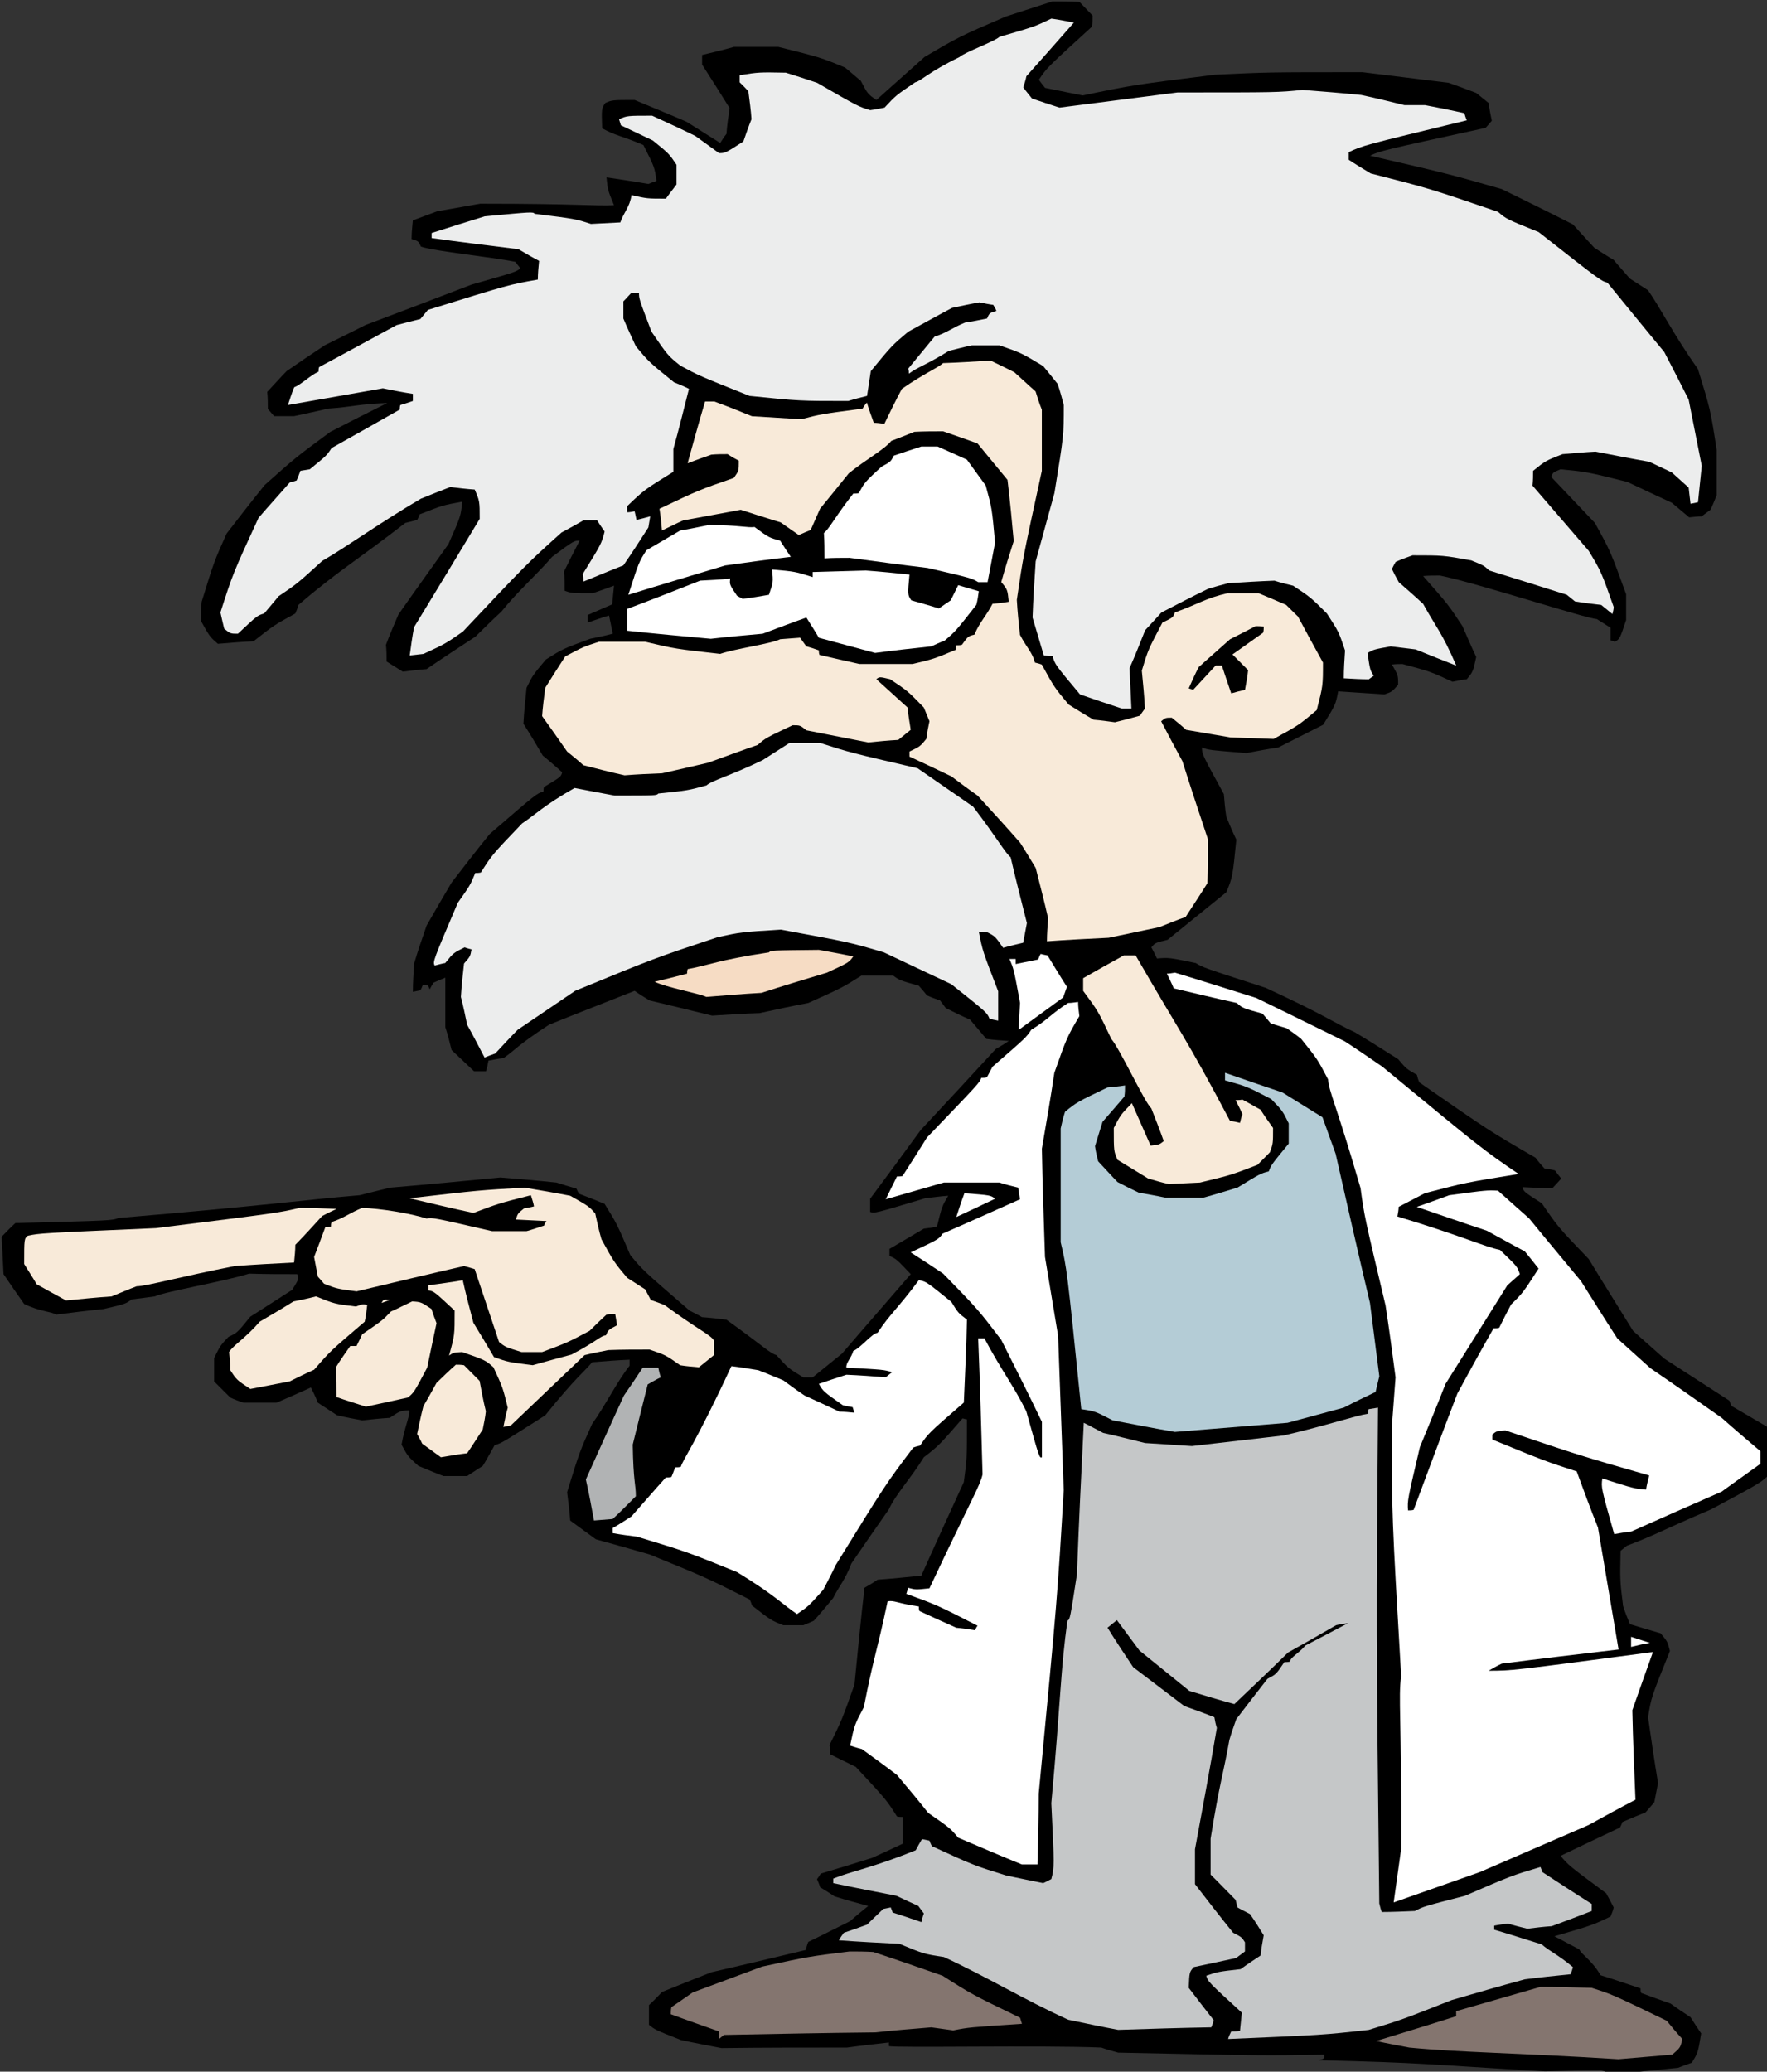
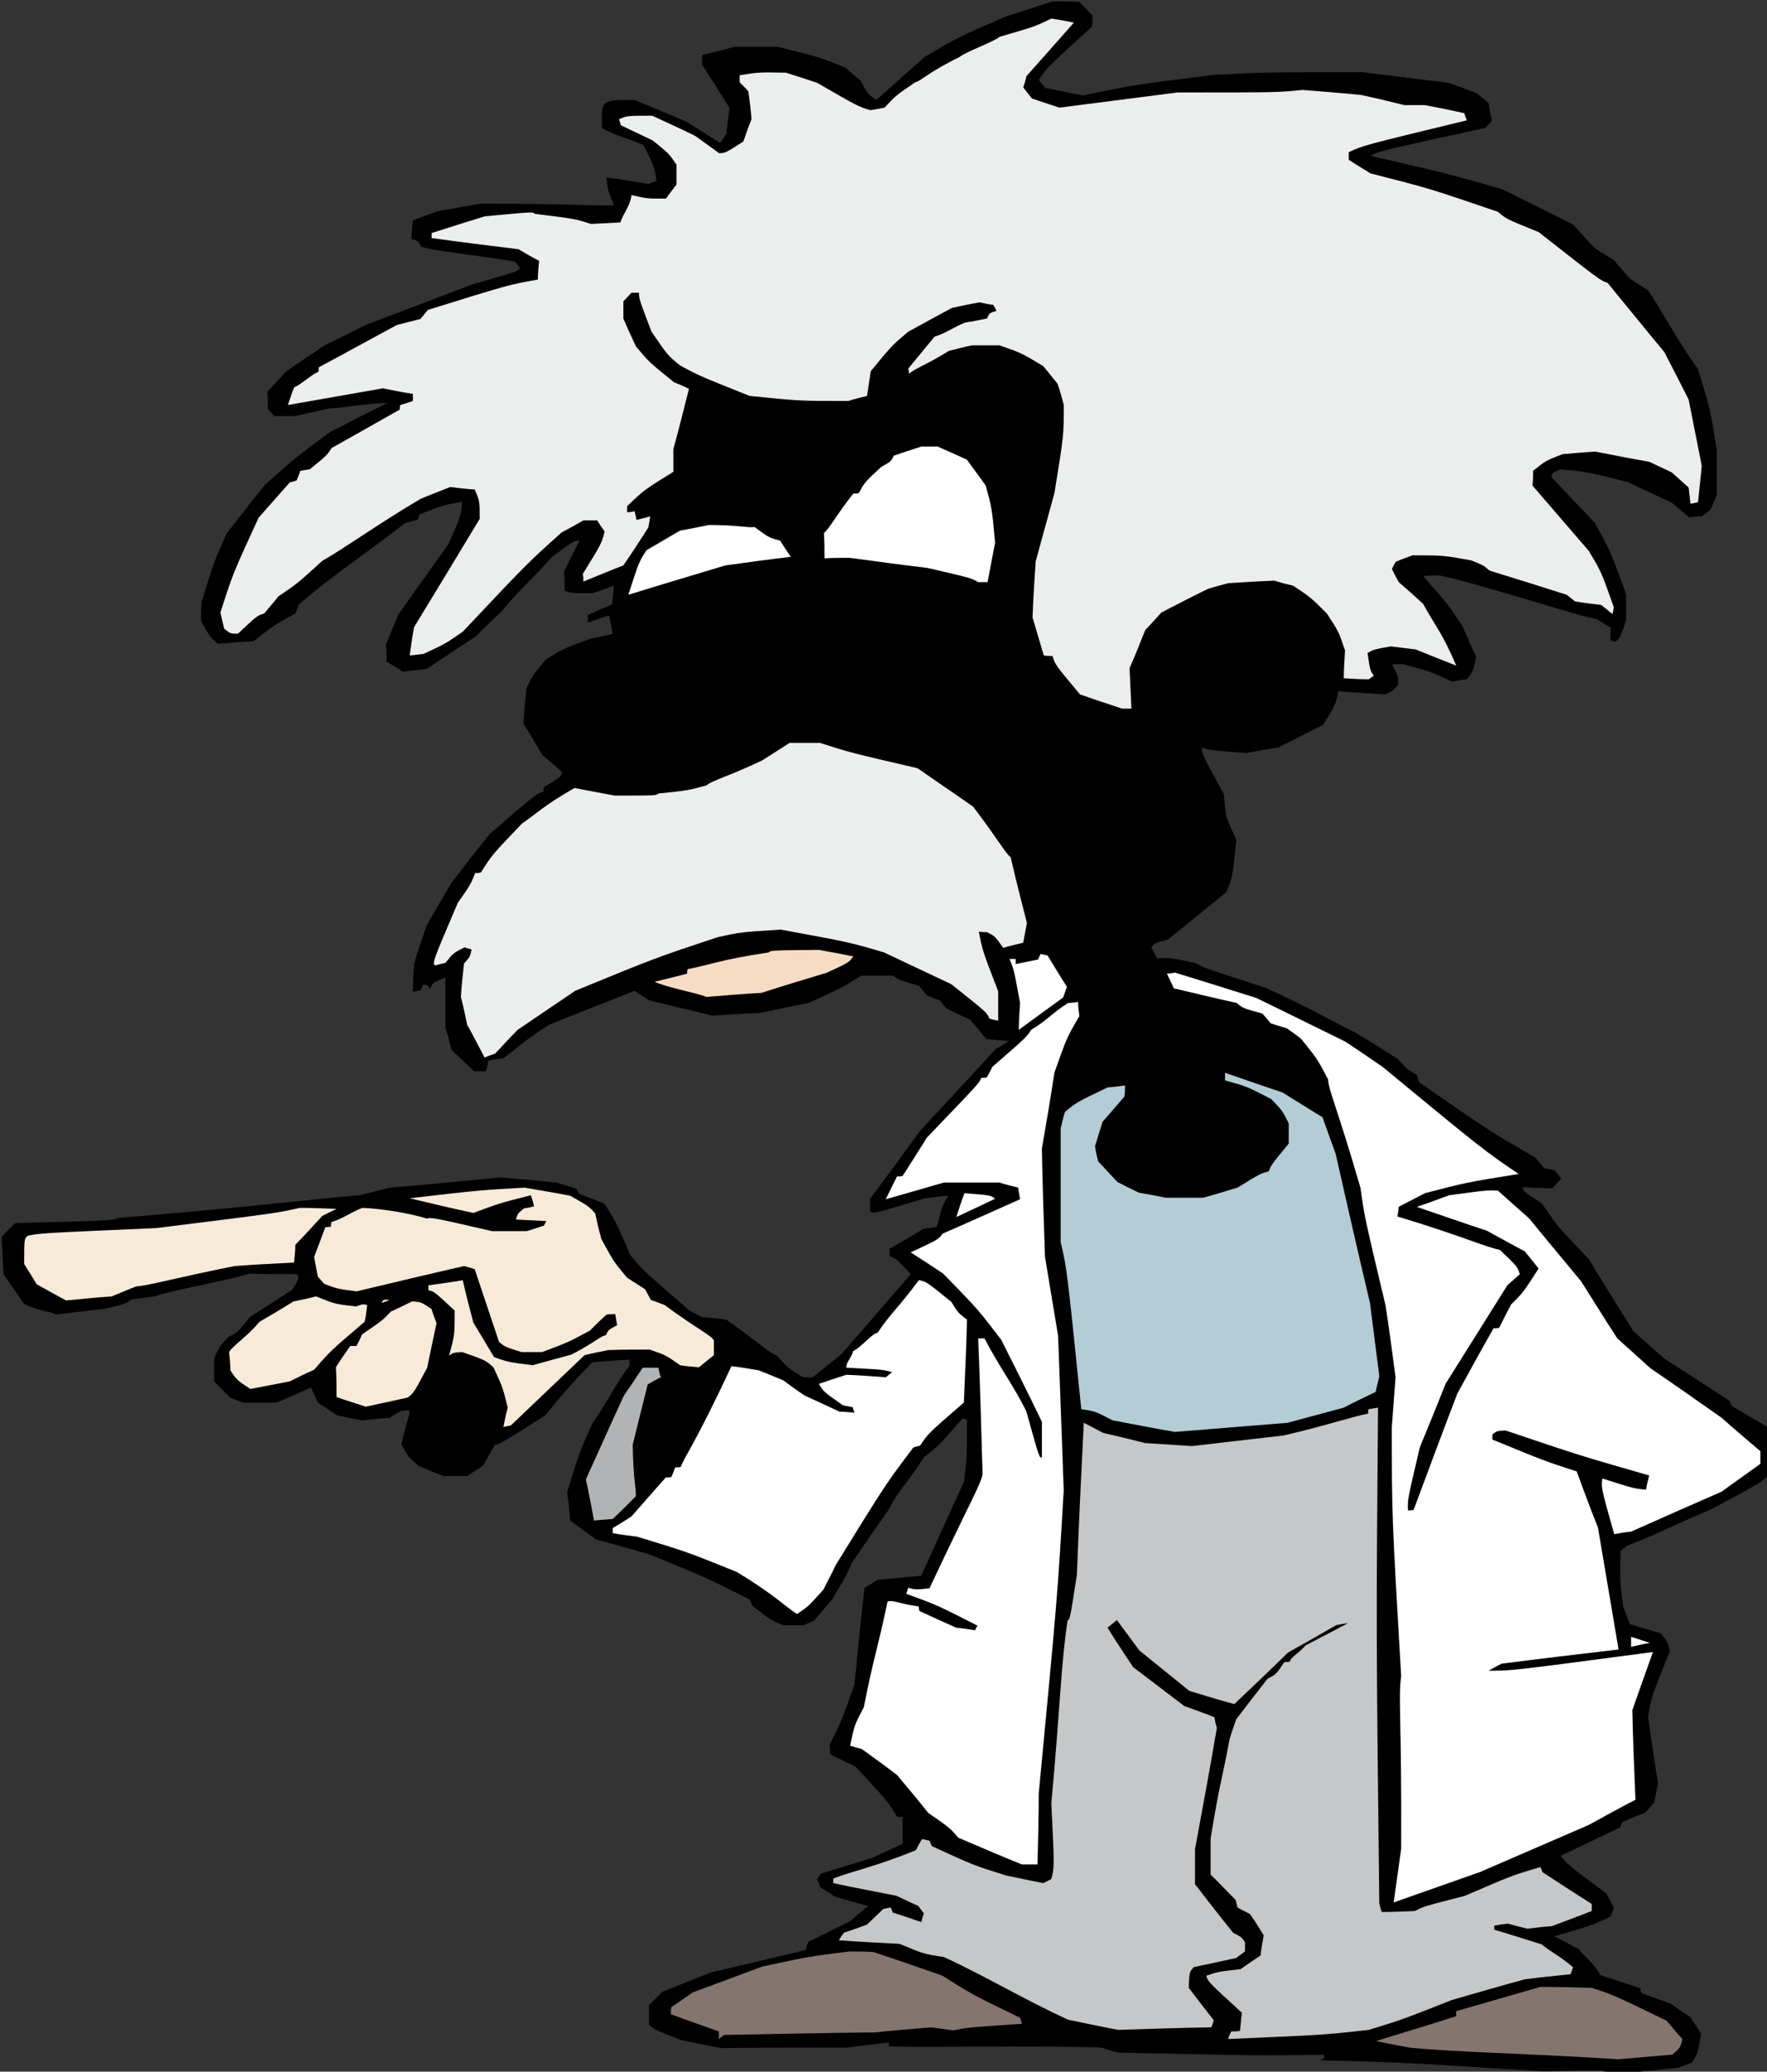
<svg xmlns="http://www.w3.org/2000/svg" xmlns:ns1="http://www.inkscape.org/namespaces/inkscape" xmlns:ns2="http://sodipodi.sourceforge.net/DTD/sodipodi-0.dtd" width="27.97mm" height="32.787mm" viewBox="0 0 27.97 32.787" version="1.1" id="svg10216" ns1:version="1.2.1 (9c6d41e410, 2022-07-14)" ns2:docname="Decima.svg">
  <rect x="0" y="0" width="27.97" height="32.787" fill="#333333" stroke="none" />
  <ns2:namedview id="namedview10218" pagecolor="#ffffff" bordercolor="#000000" borderopacity="0.25" ns1:showpageshadow="2" ns1:pageopacity="0.0" ns1:pagecheckerboard="0" ns1:deskcolor="#d1d1d1" ns1:document-units="mm" showgrid="false" ns1:zoom="1.4324916" ns1:cx="3.1413797" ns1:cy="117.27817" ns1:window-width="1920" ns1:window-height="1009" ns1:window-x="-8" ns1:window-y="-8" ns1:window-maximized="1" ns1:current-layer="layer1" />
  <defs id="defs10213" />
  <g ns1:label="Laag 1" ns1:groupmode="layer" id="layer1" transform="translate(-113.459,-139.864)">
    <g id="Layer1000" transform="matrix(0.353,0,0,0.353,70.916,104.052)">
      <path d="m 192.959,194.453 c -0.196,-0.045 -0.42,-0.113 -0.644,-0.181 -0.841,0 -1.681,0.023 -2.521,0.045 -5.463,-0.318 -5.407,-0.386 -10.142,-0.499 0.252,-0.068 0.252,-0.068 0.252,-0.249 -2.773,0.045 -2.773,0.045 -9.245,-0.091 -0.252,-0.068 -0.504,-0.136 -0.756,-0.227 -2.605,-0.113 -9.329,0.023 -9.525,-0.068 0,-0.045 0,-0.091 0,-0.159 -0.616,0.068 -1.233,0.136 -1.877,0.227 -1.877,0 -3.754,0 -5.631,0.023 -0.588,-0.113 -1.205,-0.227 -1.821,-0.363 -1.149,-0.454 -1.149,-0.454 -1.429,-0.68 0,-0.295 0,-0.59 0,-0.884 0.196,-0.181 0.392,-0.386 0.588,-0.59 0.729,-0.295 1.457,-0.59 2.213,-0.884 1.401,-0.318 2.802,-0.658 4.23,-0.998 0.028,-0.113 0.056,-0.227 0.112,-0.363 0.616,-0.295 1.233,-0.612 1.877,-0.93 0.252,-0.227 0.532,-0.454 0.812,-0.68 -0.504,-0.136 -1.009,-0.272 -1.513,-0.431 -0.196,-0.136 -0.42,-0.272 -0.644,-0.408 -0.028,-0.113 -0.084,-0.227 -0.14,-0.363 0.056,-0.068 0.112,-0.159 0.168,-0.249 0.756,-0.227 1.513,-0.454 2.297,-0.703 0.448,-0.204 0.896,-0.408 1.373,-0.635 0,-0.386 0,-0.794 0,-1.202 -0.084,0 -0.168,0 -0.252,-0.023 -0.476,-0.748 -0.476,-0.748 -1.849,-2.223 -0.364,-0.181 -0.756,-0.363 -1.149,-0.567 0,-0.136 0,-0.272 -0.028,-0.408 0.56,-1.134 0.56,-1.134 1.121,-2.721 0.14,-1.429 0.28,-2.88 0.448,-4.332 0.196,-0.113 0.392,-0.227 0.588,-0.363 0.644,-0.045 1.289,-0.113 1.961,-0.181 0.616,-1.383 1.261,-2.79 1.905,-4.196 0.14,-1.02 0.14,-1.02 0.14,-2.812 -0.056,0 -0.112,-0.023 -0.196,-0.045 -1.065,1.225 -1.065,1.225 -1.737,1.746 -0.588,0.953 -1.261,1.656 -1.569,2.336 -0.56,0.794 -1.121,1.61 -1.681,2.427 -0.28,0.748 -0.56,1.02 -0.812,1.542 -0.28,0.34 -0.56,0.68 -0.869,1.021 -0.14,0.068 -0.308,0.136 -0.476,0.204 -0.28,0 -0.588,0 -0.896,0 -0.56,-0.227 -0.56,-0.227 -1.401,-0.884 -0.028,-0.091 -0.056,-0.181 -0.112,-0.272 -1.933,-0.975 -1.933,-0.975 -4.483,-2.018 -0.784,-0.227 -1.597,-0.454 -2.409,-0.68 -0.364,-0.272 -0.756,-0.544 -1.149,-0.839 -0.028,-0.408 -0.084,-0.839 -0.14,-1.27 0.56,-1.814 0.56,-1.814 1.121,-3.062 0.56,-0.771 1.149,-1.95 1.681,-2.608 0,-0.091 0,-0.181 0,-0.272 -0.56,0.023 -1.121,0.068 -1.681,0.113 -0.28,0.363 -0.7,0.635 -2.101,2.381 -1.961,1.247 -1.961,1.247 -2.269,1.338 -0.168,0.295 -0.336,0.612 -0.532,0.93 -0.224,0.136 -0.448,0.295 -0.7,0.454 -0.336,0 -0.7,0 -1.065,0 -0.364,-0.136 -0.728,-0.295 -1.121,-0.454 -0.476,-0.431 -0.476,-0.431 -0.756,-0.953 0.14,-0.817 0.42,-1.406 0.336,-1.542 -0.392,0.023 -0.392,0.023 -0.869,0.34 -0.392,0.023 -0.812,0.068 -1.233,0.113 -0.364,-0.068 -0.728,-0.136 -1.121,-0.227 -0.28,-0.181 -0.56,-0.363 -0.869,-0.567 -0.084,-0.227 -0.196,-0.454 -0.308,-0.68 -0.504,0.227 -1.009,0.454 -1.541,0.68 -0.476,0 -0.981,0 -1.485,0 -0.196,-0.068 -0.392,-0.136 -0.588,-0.227 -0.224,-0.227 -0.476,-0.476 -0.728,-0.726 0,-0.34 0,-0.68 0,-1.043 0.28,-0.567 0.28,-0.567 0.644,-0.953 0.392,-0.181 0.392,-0.181 0.981,-0.907 0.616,-0.386 1.233,-0.794 1.877,-1.202 0.308,-0.499 0.308,-0.499 0.224,-0.703 -0.7,0 -1.429,0 -2.157,-0.023 -1.065,0.34 -3.726,0.794 -4.23,1.02 -0.336,0.045 -0.672,0.091 -1.037,0.136 -0.28,0.204 -0.28,0.204 -1.261,0.431 -0.7,0.068 -1.401,0.159 -2.129,0.249 -0.196,-0.136 -0.728,-0.136 -1.429,-0.476 -0.308,-0.431 -0.616,-0.884 -0.925,-1.338 -0.028,-0.544 -0.056,-1.111 -0.084,-1.678 0.196,-0.204 0.392,-0.408 0.616,-0.612 4.342,-0.113 4.342,-0.113 4.623,-0.227 6.724,-0.567 8.125,-0.794 10.814,-1.021 0.448,-0.113 0.896,-0.227 1.373,-0.34 1.625,-0.136 3.278,-0.295 4.931,-0.454 0.841,0.068 1.681,0.136 2.522,0.227 0.28,0.091 0.588,0.181 0.896,0.272 0.028,0.068 0.056,0.136 0.112,0.227 0.364,0.136 0.756,0.295 1.149,0.454 0.56,0.907 0.56,0.907 1.149,2.291 0.56,0.68 0.56,0.68 2.662,2.495 0.168,0.091 0.364,0.181 0.56,0.295 0.364,0.023 0.728,0.068 1.093,0.113 1.709,1.225 1.933,1.497 2.241,1.588 0.532,0.59 0.532,0.59 1.205,0.998 0.14,0 0.28,0 0.42,0 0.42,-0.34 0.869,-0.703 1.317,-1.066 1.009,-1.179 2.045,-2.359 3.082,-3.561 -0.644,-0.68 -0.644,-0.68 -0.953,-0.816 0,-0.091 0,-0.204 0,-0.318 0.504,-0.295 1.009,-0.59 1.541,-0.907 0.196,-0.023 0.392,-0.045 0.588,-0.091 0.224,-0.907 0.224,-0.907 0.504,-1.383 -0.336,0.023 -0.672,0.068 -1.036,0.113 -2.269,0.68 -2.269,0.68 -2.465,0.612 0,-0.181 0,-0.386 0,-0.59 0.756,-1.021 1.513,-2.041 2.269,-3.084 1.121,-1.202 2.241,-2.404 3.362,-3.629 0.196,-0.113 0.392,-0.227 0.588,-0.363 -0.336,-0.023 -0.672,-0.045 -1.009,-0.091 -0.224,-0.272 -0.476,-0.567 -0.728,-0.862 -0.364,-0.159 -0.728,-0.34 -1.093,-0.522 -0.084,-0.113 -0.168,-0.227 -0.252,-0.34 -0.196,-0.068 -0.392,-0.136 -0.588,-0.227 -0.112,-0.136 -0.224,-0.272 -0.364,-0.431 -0.869,-0.249 -0.869,-0.249 -1.149,-0.454 -0.476,0 -0.953,0 -1.429,0 -0.869,0.544 -0.869,0.544 -2.381,1.225 -0.728,0.136 -1.457,0.295 -2.185,0.454 -0.7,0.023 -1.401,0.068 -2.129,0.113 -0.924,-0.227 -1.849,-0.454 -2.802,-0.68 -0.224,-0.136 -0.448,-0.272 -0.672,-0.431 -1.261,0.499 -2.549,0.998 -3.838,1.52 -1.401,0.907 -1.569,1.179 -2.045,1.497 -0.224,0.023 -0.448,0.068 -0.672,0.113 -0.028,0.159 -0.056,0.318 -0.112,0.476 -0.168,0 -0.336,0 -0.532,0 -0.336,-0.318 -0.672,-0.635 -1.008,-0.953 -0.084,-0.34 -0.168,-0.68 -0.28,-1.021 0,-0.726 0,-1.474 0,-2.223 -0.168,0.068 -0.336,0.136 -0.532,0.227 -0.056,0.091 -0.112,0.181 -0.168,0.295 -0.084,-0.204 -0.084,-0.204 -0.308,-0.204 -0.028,0.068 -0.056,0.159 -0.112,0.249 -0.112,0.023 -0.224,0.045 -0.336,0.068 0,-0.408 0.028,-0.839 0.056,-1.27 0.168,-0.567 0.364,-1.134 0.56,-1.701 0.364,-0.635 0.729,-1.27 1.121,-1.928 0.56,-0.726 1.121,-1.452 1.709,-2.177 2.101,-1.814 2.101,-1.814 2.409,-1.905 0,-0.068 0,-0.136 0.028,-0.204 0.756,-0.454 0.756,-0.454 0.812,-0.658 -0.28,-0.249 -0.56,-0.499 -0.869,-0.748 -0.28,-0.476 -0.56,-0.953 -0.869,-1.429 0.028,-0.522 0.084,-1.066 0.14,-1.61 0.28,-0.567 0.28,-0.567 0.869,-1.27 0.756,-0.476 0.756,-0.476 1.989,-0.93 0.336,-0.068 0.672,-0.136 1.009,-0.227 -0.056,-0.272 -0.112,-0.544 -0.168,-0.817 -0.308,0.091 -0.616,0.204 -0.953,0.318 0,-0.113 0,-0.227 0,-0.34 0.364,-0.159 0.729,-0.318 1.093,-0.476 0.028,-0.272 0.056,-0.544 0.084,-0.839 -0.308,0.113 -0.616,0.227 -0.953,0.34 -0.953,0 -0.953,0 -1.261,-0.113 0,-0.272 0,-0.567 -0.028,-0.862 0.224,-0.454 0.448,-0.907 0.7,-1.383 -0.252,0 -0.252,0 -1.233,0.726 -0.728,0.839 -1.541,1.542 -2.269,2.449 -0.392,0.363 -0.784,0.748 -1.177,1.134 -0.728,0.476 -1.457,0.953 -2.185,1.452 -0.336,0.023 -0.7,0.068 -1.065,0.113 -0.224,-0.136 -0.476,-0.295 -0.728,-0.454 0,-0.249 0,-0.499 -0.028,-0.748 0.168,-0.454 0.364,-0.907 0.56,-1.361 0.728,-1.043 1.485,-2.087 2.241,-3.152 0.56,-1.27 0.56,-1.27 0.616,-1.905 -0.868,0.159 -0.868,0.159 -1.905,0.567 -0.028,0.068 -0.056,0.159 -0.112,0.249 -0.168,0.045 -0.336,0.091 -0.532,0.136 -2.101,1.633 -3.026,2.155 -4.791,3.674 -0.028,0.113 -0.084,0.249 -0.14,0.386 -0.953,0.522 -0.953,0.522 -1.877,1.247 -0.532,0.023 -1.065,0.068 -1.597,0.113 -0.364,-0.318 -0.364,-0.318 -0.756,-1.021 0,-0.272 0,-0.567 0.028,-0.862 0.56,-1.814 0.56,-1.814 1.121,-3.062 0.56,-0.726 1.121,-1.452 1.709,-2.177 1.401,-1.247 1.401,-1.247 2.942,-2.381 0.841,-0.431 1.681,-0.862 2.549,-1.293 -1.289,0.045 -1.597,0.181 -2.634,0.249 -0.504,0.113 -1.008,0.227 -1.541,0.34 -0.28,0 -0.588,0 -0.897,0 -0.084,-0.091 -0.168,-0.204 -0.28,-0.318 0,-0.249 0,-0.499 -0.028,-0.771 0.28,-0.295 0.56,-0.612 0.869,-0.93 0.56,-0.386 1.121,-0.771 1.709,-1.157 0.588,-0.295 1.205,-0.59 1.821,-0.907 1.569,-0.59 3.166,-1.202 4.763,-1.814 1.989,-0.567 1.989,-0.567 2.185,-0.726 -0.056,-0.091 -0.14,-0.181 -0.224,-0.295 -1.121,-0.227 -3.502,-0.454 -4.23,-0.68 -0.112,-0.249 -0.112,-0.249 -0.42,-0.34 0,-0.272 0.028,-0.544 0.056,-0.839 0.364,-0.136 0.728,-0.272 1.093,-0.408 0.644,-0.113 1.289,-0.227 1.933,-0.34 4.37,0 5.211,0.113 5.995,0.068 -0.28,-0.68 -0.28,-0.68 -0.336,-1.247 0.616,0.091 1.233,0.181 1.877,0.295 0.112,-0.045 0.224,-0.091 0.364,-0.136 -0.084,-0.612 -0.084,-0.612 -0.588,-1.61 -1.009,-0.431 -1.233,-0.408 -1.849,-0.749 -0.028,-0.884 -0.028,-0.884 0.14,-1.134 0.308,-0.136 0.308,-0.136 1.317,-0.136 0.756,0.318 1.541,0.635 2.325,0.975 0.504,0.318 1.008,0.635 1.513,0.953 0.084,-0.136 0.168,-0.272 0.28,-0.408 0.028,-0.386 0.084,-0.771 0.14,-1.157 -0.392,-0.635 -0.812,-1.293 -1.233,-1.95 0,-0.136 0,-0.272 0,-0.431 0.476,-0.113 0.953,-0.227 1.429,-0.363 0.644,0 1.317,0 1.989,0 1.905,0.476 1.905,0.476 2.998,0.93 0.224,0.181 0.448,0.386 0.7,0.59 0.308,0.59 0.308,0.59 0.7,0.862 0.7,-0.635 1.429,-1.27 2.157,-1.928 1.541,-0.907 1.541,-0.907 3.642,-1.814 0.7,-0.227 1.401,-0.454 2.101,-0.68 0.392,0 0.784,0 1.205,0.023 0.196,0.204 0.392,0.408 0.588,0.612 0,0.159 0,0.318 -0.028,0.499 -2.017,1.837 -2.017,1.837 -2.381,2.381 0.084,0.113 0.168,0.227 0.28,0.363 0.56,0.113 1.121,0.227 1.681,0.34 2.297,-0.476 2.297,-0.476 5.939,-0.93 2.381,-0.113 2.381,-0.113 6.612,-0.113 1.289,0.159 2.578,0.318 3.866,0.476 0.392,0.136 0.812,0.295 1.233,0.454 0.168,0.136 0.364,0.295 0.56,0.454 0.028,0.249 0.084,0.522 0.14,0.794 -0.084,0.091 -0.168,0.204 -0.28,0.318 -4.679,1.021 -4.679,1.021 -5.183,1.247 3.53,0.817 3.53,0.817 5.911,1.497 1.065,0.522 2.129,1.043 3.194,1.587 0.308,0.34 0.616,0.68 0.953,1.043 0.28,0.181 0.56,0.363 0.869,0.544 0.224,0.272 0.476,0.544 0.728,0.839 0.252,0.159 0.532,0.34 0.812,0.522 0.56,0.794 1.121,1.95 2.241,3.538 0.56,1.814 0.56,1.814 0.84,3.629 0,0.658 0,1.338 0,2.018 -0.084,0.204 -0.168,0.431 -0.28,0.658 -0.112,0.091 -0.252,0.181 -0.392,0.295 -0.168,0 -0.364,0.023 -0.56,0.045 -0.252,-0.204 -0.504,-0.431 -0.784,-0.658 -0.644,-0.295 -1.317,-0.612 -1.989,-0.93 -1.821,-0.454 -1.821,-0.454 -2.998,-0.567 -0.336,0.136 -0.336,0.136 -0.42,0.34 0.644,0.68 1.289,1.361 1.961,2.064 0.7,1.27 0.7,1.27 1.401,3.198 0,0.386 0,0.771 0,1.157 -0.28,0.839 -0.28,0.839 -0.504,0.975 -0.056,-0.023 -0.112,-0.045 -0.196,-0.068 0,-0.181 0,-0.363 0,-0.567 -0.196,-0.113 -0.392,-0.249 -0.616,-0.386 -0.42,0 -5.351,-1.61 -7.032,-1.95 -0.252,0 -0.504,0 -0.756,0.023 1.121,1.27 1.121,1.27 1.765,2.245 0.196,0.454 0.392,0.907 0.616,1.383 -0.14,0.658 -0.14,0.658 -0.42,0.998 -0.196,0.023 -0.42,0.068 -0.644,0.113 -0.981,-0.454 -0.981,-0.454 -2.241,-0.794 -0.14,0 -0.308,0 -0.476,0.023 0.28,0.476 0.28,0.476 0.28,0.907 -0.28,0.318 -0.28,0.318 -0.616,0.431 -0.672,-0.045 -1.373,-0.091 -2.073,-0.136 -0.112,0.59 -0.112,0.59 -0.672,1.497 -0.672,0.34 -1.345,0.68 -2.017,1.021 -0.476,0.068 -0.953,0.159 -1.429,0.249 -1.681,-0.136 -1.681,-0.136 -1.989,-0.249 0,0.295 0,0.295 0.981,2.087 0.028,0.34 0.056,0.68 0.112,1.021 0.14,0.34 0.28,0.68 0.448,1.021 -0.168,1.678 -0.168,1.678 -0.448,2.359 -0.869,0.703 -1.737,1.406 -2.634,2.132 -0.56,0.136 -0.56,0.136 -0.728,0.34 0.084,0.159 0.168,0.318 0.252,0.499 0.532,-0.045 0.532,-0.045 1.737,0.204 0.336,0.204 0.336,0.204 3.138,1.111 2.746,1.27 2.97,1.52 4.006,1.996 0.644,0.386 1.289,0.794 1.933,1.202 0.364,0.431 0.364,0.431 0.841,0.703 0.028,0.113 0.056,0.227 0.112,0.34 3.138,2.177 3.138,2.177 5.211,3.379 0.112,0.159 0.252,0.318 0.392,0.476 0.14,0.023 0.308,0.045 0.476,0.091 0.084,0.113 0.168,0.227 0.28,0.363 -0.112,0.136 -0.252,0.272 -0.392,0.431 -0.448,0 -0.897,-0.023 -1.345,-0.045 0.056,0.204 0.056,0.204 0.869,0.726 0.728,1.066 0.728,1.066 2.101,2.495 0.644,1.066 1.317,2.132 1.989,3.22 0.448,0.408 0.924,0.816 1.401,1.247 0.953,0.612 1.933,1.247 2.914,1.882 0.028,0.068 0.056,0.159 0.112,0.249 0.56,0.318 1.121,0.658 1.709,0.998 0,0.68 0,1.361 0,2.041 -0.392,0.386 -0.392,0.386 -2.634,1.587 -2.241,0.953 -2.409,1.111 -3.782,1.633 -0.084,0.068 -0.168,0.136 -0.28,0.227 -0.028,1.338 -0.028,1.338 0.112,2.472 0.084,0.272 0.196,0.544 0.308,0.817 0.448,0.136 0.896,0.272 1.373,0.408 0.308,0.363 0.308,0.363 0.42,0.794 -0.841,2.087 -0.841,2.087 -0.981,2.971 0.14,0.975 0.28,1.95 0.448,2.948 -0.056,0.272 -0.112,0.567 -0.168,0.862 -0.112,0.136 -0.252,0.295 -0.392,0.454 -0.336,0.136 -0.672,0.272 -1.037,0.431 -0.028,0.068 -0.056,0.159 -0.112,0.249 -0.869,0.408 -1.765,0.839 -2.662,1.27 0.364,0.431 0.364,0.431 2.045,1.678 0.112,0.204 0.224,0.408 0.336,0.635 -0.028,0.136 -0.084,0.272 -0.14,0.408 -0.812,0.386 -0.812,0.386 -2.521,0.884 0.364,0.181 0.728,0.386 1.121,0.59 0.112,0.249 0.56,0.476 0.953,1.157 0.588,0.181 1.177,0.386 1.793,0.59 0,0.068 0,0.136 0.028,0.204 0.42,0.159 0.869,0.318 1.317,0.476 0.28,0.204 0.588,0.408 0.896,0.612 0.14,0.227 0.308,0.476 0.476,0.726 -0.14,0.862 -0.14,0.862 -0.42,1.315 -0.196,0.068 -0.392,0.136 -0.616,0.227 -0.925,0.091 -1.849,0.181 -2.802,0.295 z" style="fill:#000000;fill-rule:evenodd" id="path10052" />
      <path d="m 193.099,193.773 c -4.763,-0.295 -7.004,-0.295 -9.385,-0.522 -0.476,-0.091 -0.981,-0.181 -1.485,-0.295 1.177,-0.363 2.381,-0.726 3.586,-1.111 0,-0.068 0,-0.136 0,-0.227 1.261,-0.363 2.521,-0.726 3.782,-1.089 0.756,0 1.513,0.023 2.297,0.045 0.924,0.295 0.924,0.295 3.362,1.474 0.224,0.272 0.448,0.544 0.7,0.817 -0.084,0.386 -0.084,0.386 -0.448,0.703 -0.784,0.068 -1.597,0.136 -2.409,0.204 z" style="fill:#84756f;fill-rule:evenodd" id="path10054" />
      <path d="m 152.756,192.866 c 0,-0.113 0,-0.227 0,-0.34 -0.7,-0.249 -1.429,-0.499 -2.157,-0.771 0,-0.091 0,-0.204 0.028,-0.318 0.308,-0.204 0.616,-0.431 0.953,-0.658 1.037,-0.386 2.073,-0.771 3.11,-1.157 2.101,-0.454 2.101,-0.454 3.922,-0.68 0.336,0 0.7,0 1.065,0.023 1.037,0.34 2.073,0.703 3.11,1.066 1.317,0.839 1.317,0.839 3.474,1.882 0.028,0.091 0.056,0.181 0.084,0.272 -2.381,0.159 -2.381,0.159 -3.082,0.295 -0.308,-0.045 -0.644,-0.091 -0.981,-0.136 -0.841,0.068 -1.681,0.136 -2.521,0.227 -2.241,0.023 -4.511,0.068 -6.78,0.113 -0.056,0.045 -0.14,0.113 -0.224,0.181 z" style="fill:#84756f;fill-rule:evenodd" id="path10056" />
      <path d="m 175.589,192.866 c 0.028,-0.113 0.084,-0.227 0.14,-0.34 0.112,0 0.252,0 0.392,-0.023 0.028,-0.272 0.056,-0.544 0.084,-0.817 -1.513,-1.383 -1.513,-1.383 -1.597,-1.656 0.532,-0.181 0.532,-0.181 1.541,-0.295 0.28,-0.204 0.588,-0.408 0.896,-0.612 0.028,-0.295 0.084,-0.59 0.14,-0.907 -0.196,-0.318 -0.392,-0.635 -0.616,-0.953 -0.168,-0.091 -0.364,-0.181 -0.56,-0.295 -0.028,-0.113 -0.056,-0.227 -0.084,-0.34 -0.364,-0.363 -0.728,-0.749 -1.121,-1.134 0,-0.522 0,-1.066 0,-1.61 0.42,-2.608 0.56,-2.835 0.841,-4.423 0.084,-0.295 0.196,-0.612 0.308,-0.93 0.448,-0.59 0.924,-1.202 1.401,-1.814 0.392,-0.204 0.392,-0.204 0.756,-0.748 0.084,0 0.168,0 0.252,-0.023 0.028,-0.204 0.364,-0.34 0.7,-0.726 0.616,-0.318 1.261,-0.658 1.905,-0.998 -0.168,0.023 -0.336,0.045 -0.532,0.091 -0.7,0.408 -1.429,0.816 -2.157,1.225 -0.784,0.771 -1.597,1.542 -2.409,2.313 -0.672,-0.181 -1.345,-0.386 -2.017,-0.59 -0.728,-0.59 -1.485,-1.202 -2.241,-1.814 -0.336,-0.454 -0.672,-0.907 -1.009,-1.361 -0.14,0.113 -0.28,0.227 -0.42,0.34 0.364,0.59 0.756,1.179 1.149,1.769 0.756,0.567 1.513,1.157 2.297,1.746 0.448,0.159 0.896,0.318 1.345,0.499 0.028,0.159 0.056,0.318 0.112,0.476 -0.308,1.814 -0.644,3.629 -0.981,5.443 0,0.522 0,1.043 0,1.565 0.56,0.726 1.121,1.452 1.709,2.177 0.392,0.204 0.392,0.204 0.532,0.431 0,0.136 0,0.272 0,0.408 -0.112,0.091 -0.252,0.181 -0.392,0.295 -0.616,0.136 -1.261,0.272 -1.905,0.408 -0.196,0.227 -0.196,0.227 -0.224,0.93 0.364,0.476 0.728,0.953 1.121,1.452 -0.028,0.091 -0.056,0.204 -0.112,0.318 -1.373,0.023 -2.774,0.068 -4.174,0.113 -0.728,-0.136 -1.485,-0.295 -2.241,-0.454 -1.989,-0.907 -3.614,-1.905 -5.575,-2.812 -0.896,-0.136 -0.896,-0.136 -1.989,-0.59 -0.896,-0.045 -1.793,-0.091 -2.717,-0.159 0.056,-0.113 0.14,-0.227 0.224,-0.34 0.336,-0.113 0.672,-0.227 1.037,-0.363 0.224,-0.227 0.476,-0.454 0.728,-0.703 0.112,-0.023 0.224,-0.045 0.336,-0.068 0.028,0.068 0.056,0.136 0.084,0.227 0.42,0.136 0.841,0.272 1.289,0.431 0.028,-0.113 0.056,-0.249 0.112,-0.386 -0.084,-0.113 -0.168,-0.227 -0.252,-0.34 -0.308,-0.136 -0.644,-0.295 -0.981,-0.454 -0.924,-0.181 -1.877,-0.363 -2.83,-0.567 0,-0.068 0,-0.136 0,-0.204 0.841,-0.34 1.737,-0.476 3.698,-1.27 0.084,-0.159 0.168,-0.318 0.28,-0.499 0.112,0.023 0.224,0.045 0.336,0.068 0.028,0.068 0.056,0.159 0.112,0.249 1.877,0.862 1.877,0.862 3.334,1.315 0.532,0.113 1.093,0.227 1.653,0.34 0.112,-0.045 0.224,-0.113 0.364,-0.181 0.14,-0.544 0.14,-0.544 0,-3.402 0.42,-4.536 0.42,-6.123 0.728,-8.187 0.112,-0.068 0.112,-0.068 0.42,-2.064 0.084,-2.268 0.196,-4.536 0.308,-6.804 0.28,0.136 0.56,0.295 0.869,0.454 0.616,0.136 1.233,0.295 1.877,0.454 0.7,0.045 1.401,0.091 2.101,0.136 1.373,-0.159 2.745,-0.318 4.118,-0.476 1.961,-0.454 3.194,-0.884 3.782,-0.975 0,-0.068 0,-0.136 0.028,-0.204 0.14,-0.023 0.28,-0.045 0.42,-0.068 -0.084,9.866 -0.084,9.866 0.056,22.226 0.028,0.113 0.056,0.249 0.112,0.386 0.476,0 0.981,-0.023 1.485,-0.045 0.392,-0.204 0.392,-0.204 2.241,-0.68 2.101,-0.907 2.101,-0.907 3.39,-1.293 0.028,0.068 0.056,0.136 0.084,0.227 0.728,0.476 1.457,0.953 2.213,1.429 0,0.091 0,0.204 0,0.318 -0.588,0.227 -1.177,0.454 -1.793,0.68 -0.364,0.023 -0.728,0.068 -1.093,0.113 -0.28,-0.068 -0.56,-0.136 -0.869,-0.227 -0.196,0.023 -0.392,0.045 -0.616,0.091 0,0.045 0,0.113 0,0.181 0.7,0.204 1.401,0.431 2.129,0.658 0.364,0.318 0.728,0.454 1.401,1.021 -0.028,0.091 -0.056,0.204 -0.112,0.318 -0.672,0.068 -1.345,0.136 -2.045,0.227 -1.093,0.295 -2.185,0.612 -3.278,0.93 -2.241,0.884 -2.241,0.884 -3.726,1.338 -2.045,0.227 -2.045,0.227 -6.304,0.408 z" style="fill:#c5c7c8;fill-rule:evenodd" id="path10058" />
      <path d="m 183.013,186.743 c 0.112,-0.794 0.224,-1.588 0.336,-2.404 0.028,-5.829 -0.14,-6.781 0,-7.734 -0.42,-7.212 -0.42,-7.212 -0.42,-11.181 0.056,-0.726 0.112,-1.474 0.168,-2.223 -0.14,-1.066 -0.28,-2.132 -0.448,-3.22 -0.953,-4.014 -0.953,-4.014 -1.121,-5.262 -1.121,-3.856 -1.401,-4.264 -1.457,-4.876 -0.476,-0.907 -0.476,-0.907 -1.205,-1.814 -0.196,-0.159 -0.42,-0.318 -0.644,-0.476 -0.224,-0.068 -0.476,-0.136 -0.728,-0.227 -0.112,-0.136 -0.224,-0.272 -0.364,-0.431 -0.896,-0.249 -0.896,-0.249 -1.149,-0.476 -0.924,-0.204 -1.877,-0.431 -2.83,-0.658 -0.084,-0.204 -0.196,-0.431 -0.308,-0.658 0.112,0 0.224,-0.023 0.364,-0.045 1.205,0.363 2.409,0.749 3.642,1.134 1.317,0.635 2.634,1.293 3.978,1.95 0.56,0.363 1.121,0.749 1.681,1.134 4.511,3.72 4.511,3.72 6.107,4.808 -2.381,0.386 -2.381,0.386 -4.202,0.862 -0.392,0.204 -0.784,0.408 -1.177,0.612 0,0.136 -0.028,0.272 -0.056,0.431 2.858,0.862 3.978,1.383 4.595,1.497 0.784,0.749 0.784,0.749 0.896,1.089 -0.168,0.159 -0.364,0.318 -0.56,0.499 -0.924,1.474 -1.849,2.948 -2.774,4.423 -0.364,0.93 -0.756,1.882 -1.149,2.835 -0.56,2.381 -0.56,2.381 -0.532,2.835 0.084,0 0.168,0 0.252,-0.023 0.644,-1.724 1.289,-3.47 1.961,-5.216 0.532,-0.975 1.065,-1.95 1.625,-2.926 0.084,0 0.168,0 0.252,-0.023 0.168,-0.34 0.336,-0.68 0.532,-1.043 0.532,-0.522 0.532,-0.522 1.233,-1.61 -0.196,-0.249 -0.392,-0.499 -0.616,-0.771 -0.56,-0.295 -1.121,-0.612 -1.709,-0.93 -1.037,-0.34 -2.073,-0.703 -3.138,-1.066 0.476,-0.159 0.953,-0.34 1.457,-0.522 1.681,-0.227 1.681,-0.227 2.185,-0.204 0.448,0.408 0.924,0.817 1.401,1.247 0.756,0.93 1.541,1.86 2.325,2.812 0.532,0.839 1.065,1.701 1.625,2.563 0.476,0.431 0.981,0.884 1.485,1.338 1.065,0.726 2.129,1.474 3.194,2.223 0.56,0.499 1.149,0.998 1.737,1.497 0,0.181 0,0.363 0,0.567 -0.56,0.408 -1.149,0.816 -1.737,1.247 -1.345,0.59 -2.69,1.179 -4.062,1.792 -0.252,0.023 -0.504,0.068 -0.756,0.113 -0.588,-2.087 -0.588,-2.087 -0.532,-2.495 1.429,0.454 1.429,0.454 1.961,0.499 0.028,-0.204 0.084,-0.408 0.14,-0.635 -3.082,-0.884 -3.082,-0.884 -6.444,-2.018 -0.392,0.023 -0.392,0.023 -0.588,0.181 0,0.068 0,0.136 0,0.227 2.381,0.975 2.381,0.975 3.782,1.429 0.308,0.839 0.616,1.678 0.953,2.517 0.308,1.814 0.616,3.629 0.924,5.466 -1.737,0.204 -3.474,0.408 -5.239,0.635 -0.196,0.091 -0.392,0.204 -0.588,0.318 1.037,0 1.037,0 7.368,-0.839 -0.308,0.862 -0.616,1.724 -0.924,2.608 0.028,1.338 0.084,2.676 0.14,4.014 -0.7,0.363 -1.401,0.748 -2.101,1.134 -1.625,0.703 -3.25,1.406 -4.875,2.109 -1.289,0.454 -2.578,0.907 -3.866,1.361 z" style="fill:#ffffff;fill-rule:evenodd" id="path10060" />
      <path d="m 166.344,185.042 c -0.953,-0.386 -1.905,-0.794 -2.858,-1.202 -0.364,-0.431 -0.364,-0.431 -1.345,-1.111 -0.448,-0.567 -0.924,-1.134 -1.401,-1.701 -0.504,-0.386 -1.037,-0.771 -1.569,-1.157 -0.168,-0.045 -0.336,-0.091 -0.532,-0.159 0.196,-0.93 0.196,-0.93 0.616,-1.724 0.448,-2.291 0.56,-2.359 1.065,-4.74 0.28,-0.068 0.448,0.091 1.401,0.227 0,0.068 0,0.136 0.028,0.204 0.532,0.249 1.093,0.499 1.653,0.749 0.28,0.023 0.56,0.068 0.84,0.113 0.028,-0.068 0.056,-0.136 0.112,-0.204 -1.821,-0.93 -1.821,-0.93 -3.194,-1.429 0.028,-0.091 0.056,-0.181 0.084,-0.272 0.336,0.091 0.336,0.091 0.953,0.023 1.989,-4.218 2.241,-4.536 2.381,-5.103 -0.056,-2.018 -0.112,-4.06 -0.196,-6.101 0.084,0 0.168,0 0.28,0 0.784,1.474 1.317,2.132 1.877,3.266 0.588,2.109 0.588,2.109 0.7,2.064 0,-0.522 0,-1.043 0,-1.588 -0.588,-1.225 -1.205,-2.449 -1.821,-3.674 -1.037,-1.361 -1.037,-1.361 -2.606,-2.971 -0.476,-0.318 -0.953,-0.635 -1.457,-0.953 1.261,-0.59 1.261,-0.59 1.429,-0.839 1.149,-0.499 2.297,-1.021 3.474,-1.542 -0.028,-0.159 -0.056,-0.34 -0.084,-0.522 -0.28,-0.068 -0.56,-0.136 -0.84,-0.227 -0.812,0 -1.653,0 -2.494,0 -0.869,0.249 -1.737,0.499 -2.605,0.749 0.168,-0.34 0.336,-0.68 0.504,-1.021 0.084,0 0.168,0 0.252,-0.023 0.364,-0.567 0.728,-1.134 1.093,-1.724 2.353,-2.449 2.353,-2.449 2.437,-2.676 0.084,0 0.168,0 0.252,-0.023 0.084,-0.159 0.168,-0.318 0.252,-0.476 1.513,-1.315 1.513,-1.315 1.737,-1.656 0.756,-0.454 0.84,-0.68 1.653,-1.202 0.14,0 0.28,-0.023 0.448,-0.045 0,0.204 0.028,0.408 0.056,0.635 -0.56,0.953 -0.56,0.953 -1.121,2.54 -0.168,1.134 -0.364,2.268 -0.56,3.402 0.028,1.61 0.084,3.22 0.14,4.853 0.196,1.179 0.392,2.359 0.588,3.538 0.084,2.291 0.168,4.604 0.252,6.917 -0.28,4.763 -0.28,4.763 -1.121,13.608 0,1.043 -0.028,2.109 -0.056,3.175 -0.224,0 -0.448,0 -0.7,0 z" style="fill:#ffffff;fill-rule:evenodd" id="path10062" />
      <path d="m 193.659,175.289 c 0,-0.136 0,-0.295 0,-0.454 0.28,0.091 0.56,0.181 0.84,0.272 -0.28,0.045 -0.56,0.113 -0.84,0.181 z" style="fill:#ffffff;fill-rule:evenodd" id="path10064" />
      <path d="m 156.258,173.815 c -0.616,-0.408 -0.981,-0.839 -2.689,-1.882 -2.241,-0.907 -2.241,-0.907 -4.483,-1.588 -0.364,-0.045 -0.728,-0.091 -1.093,-0.159 0,-0.068 0,-0.136 0,-0.227 0.28,-0.159 0.56,-0.34 0.841,-0.522 0.504,-0.567 1.008,-1.157 1.541,-1.746 0.084,0 0.168,0 0.252,-0.023 0.056,-0.136 0.112,-0.272 0.168,-0.431 0.084,0 0.168,0 0.252,-0.023 0.112,-0.363 0.644,-1.021 2.269,-4.513 0.392,0.045 0.784,0.113 1.205,0.181 0.364,0.136 0.728,0.295 1.121,0.454 0.308,0.227 0.616,0.454 0.953,0.68 0.504,0.227 1.037,0.476 1.569,0.726 0.224,0 0.448,0.023 0.672,0.045 -0.028,-0.068 -0.056,-0.159 -0.084,-0.249 -0.14,-0.023 -0.28,-0.045 -0.448,-0.091 -0.869,-0.612 -0.869,-0.612 -1.065,-0.953 0.392,-0.136 0.812,-0.272 1.233,-0.408 0.588,0.023 1.177,0.068 1.765,0.113 0.084,-0.068 0.168,-0.136 0.28,-0.227 -0.364,-0.113 -0.364,-0.113 -2.045,-0.204 -0.028,-0.227 0.224,-0.431 0.308,-0.749 0.336,-0.136 0.841,-0.794 1.093,-0.816 0.532,-0.817 0.925,-1.111 1.849,-2.359 0.336,0.068 0.336,0.068 1.457,0.975 0.308,0.499 0.308,0.499 0.7,0.794 -0.028,1.225 -0.084,2.472 -0.14,3.72 -1.597,1.383 -1.597,1.383 -1.961,1.928 -0.084,0.023 -0.196,0.045 -0.308,0.091 -1.233,1.633 -1.233,1.633 -3.474,5.262 -0.168,0.363 -0.364,0.726 -0.56,1.111 -0.672,0.748 -0.672,0.748 -1.177,1.089 z" style="fill:#ffffff;fill-rule:evenodd" id="path10066" />
      <path d="m 147.153,169.619 c -0.112,-0.612 -0.224,-1.225 -0.364,-1.837 0.56,-1.247 1.121,-2.495 1.709,-3.765 0.28,-0.408 0.56,-0.816 0.841,-1.247 0.224,0 0.448,0 0.7,0 0.028,0.136 0.056,0.272 0.112,0.431 -0.196,0.091 -0.392,0.204 -0.588,0.318 -0.224,0.884 -0.448,1.792 -0.672,2.699 0.028,1.701 0.14,1.769 0.14,2.313 -0.336,0.34 -0.672,0.68 -1.037,1.021 -0.28,0.023 -0.56,0.045 -0.841,0.068 z" style="fill:#b1b3b4;fill-rule:evenodd" id="path10068" />
-       <path d="m 140.289,166.785 c -0.28,-0.204 -0.56,-0.408 -0.841,-0.612 -0.056,-0.136 -0.14,-0.272 -0.224,-0.431 0.084,-0.408 0.168,-0.817 0.28,-1.247 0.196,-0.34 0.392,-0.68 0.588,-1.043 0.28,-0.272 0.56,-0.544 0.869,-0.817 0.112,0 0.224,0 0.364,0.023 0.224,0.227 0.448,0.454 0.7,0.703 0.084,0.454 0.168,0.907 0.28,1.361 -0.028,0.272 -0.084,0.544 -0.14,0.817 -0.224,0.34 -0.448,0.703 -0.7,1.066 -0.392,0.045 -0.784,0.113 -1.177,0.181 z" style="fill:#f8ead9;fill-rule:evenodd" id="path10070" />
      <path d="m 173.208,165.65 c -0.924,-0.159 -1.849,-0.34 -2.802,-0.522 -0.784,-0.408 -0.784,-0.408 -1.401,-0.499 -0.644,-6.305 -0.644,-6.305 -0.924,-7.484 0,-1.701 0,-3.402 0,-5.103 0.056,-0.249 0.112,-0.499 0.196,-0.748 0.532,-0.431 0.532,-0.431 1.905,-1.089 0.252,-0.023 0.504,-0.045 0.784,-0.091 0,0.159 0,0.318 -0.028,0.499 -0.308,0.363 -0.644,0.748 -0.981,1.134 -0.112,0.363 -0.224,0.726 -0.336,1.089 0.028,0.227 0.084,0.454 0.14,0.68 0.28,0.295 0.56,0.612 0.869,0.93 0.308,0.159 0.616,0.318 0.953,0.476 0.392,0.068 0.784,0.136 1.205,0.227 0.56,0 1.121,0 1.681,0 0.504,-0.136 1.009,-0.295 1.541,-0.454 1.037,-0.635 1.037,-0.635 1.401,-0.726 0.112,-0.295 0.112,-0.295 0.896,-1.247 0,-0.295 0,-0.59 0,-0.907 -0.28,-0.567 -0.28,-0.567 -0.784,-1.089 -1.093,-0.567 -1.093,-0.567 -2.073,-0.839 0,-0.113 0,-0.227 0,-0.34 0.841,0.295 1.709,0.59 2.578,0.884 0.588,0.363 1.177,0.726 1.793,1.111 0.196,0.544 0.392,1.089 0.588,1.633 0.504,2.223 1.009,4.445 1.541,6.691 0.14,1.089 0.28,2.177 0.42,3.288 -0.056,0.227 -0.112,0.454 -0.168,0.703 -0.476,0.227 -0.953,0.454 -1.429,0.703 -0.84,0.227 -1.681,0.454 -2.521,0.68 -1.681,0.136 -3.362,0.272 -5.043,0.408 z" style="fill:#b4ccd6;fill-rule:evenodd" id="path10072" />
      <path d="m 143.091,165.424 c 0.056,-0.272 0.112,-0.567 0.196,-0.862 -0.224,-0.907 -0.224,-0.907 -0.644,-1.814 -0.364,-0.318 -0.364,-0.318 -1.401,-0.68 -0.392,0.023 -0.392,0.023 -0.588,0.159 0.252,-0.907 0.252,-0.907 0.252,-2.018 -0.925,-0.862 -0.925,-0.862 -1.177,-0.907 0,-0.068 0,-0.136 0,-0.227 0.504,-0.068 1.009,-0.136 1.541,-0.227 0.14,0.635 0.308,1.27 0.476,1.905 0.308,0.499 0.616,1.021 0.925,1.542 0.644,0.227 0.644,0.227 1.737,0.363 0.56,-0.159 1.149,-0.318 1.737,-0.476 1.205,-0.635 1.289,-0.839 1.541,-0.862 0.112,-0.249 0.112,-0.249 0.504,-0.454 -0.028,-0.159 -0.056,-0.318 -0.084,-0.499 -0.112,0 -0.252,0 -0.392,0.023 -0.252,0.227 -0.504,0.476 -0.756,0.726 -0.981,0.522 -0.981,0.522 -2.129,0.953 -0.308,0 -0.616,0 -0.924,0 -0.729,-0.227 -0.729,-0.227 -1.009,-0.454 -0.364,-1.089 -0.728,-2.177 -1.093,-3.266 -0.14,-0.045 -0.308,-0.091 -0.476,-0.136 -1.597,0.363 -3.194,0.748 -4.819,1.134 -0.869,-0.113 -0.869,-0.113 -1.457,-0.34 -0.084,-0.091 -0.168,-0.204 -0.28,-0.318 -0.056,-0.295 -0.112,-0.59 -0.168,-0.884 0.168,-0.431 0.336,-0.884 0.504,-1.338 0.084,0 0.168,0 0.252,-0.023 0,-0.068 0,-0.136 0.028,-0.204 0.56,-0.181 0.812,-0.408 1.373,-0.635 0.812,0.023 2.185,0.249 2.886,0.476 0.28,-0.045 0.28,-0.045 2.942,0.567 0.504,0 1.009,0 1.541,0 0.252,-0.068 0.504,-0.159 0.784,-0.249 0.028,-0.068 0.056,-0.136 0.112,-0.204 -0.448,-0.023 -0.896,-0.045 -1.373,-0.068 0.084,-0.272 0.084,-0.272 0.364,-0.499 0.14,-0.023 0.28,-0.045 0.448,-0.091 -0.028,-0.159 -0.084,-0.318 -0.14,-0.499 -1.429,0.363 -1.429,0.363 -2.578,0.794 -0.953,-0.204 -1.905,-0.431 -2.858,-0.658 3.138,-0.363 3.138,-0.363 5.155,-0.476 0.672,0.113 1.345,0.227 2.045,0.363 0.841,0.476 0.841,0.476 1.121,0.794 0.084,0.386 0.168,0.771 0.28,1.157 0.56,1.02 0.56,1.02 1.149,1.724 0.252,0.159 0.532,0.34 0.812,0.522 0.084,0.159 0.168,0.318 0.252,0.476 0.196,0.068 0.392,0.136 0.616,0.227 1.513,1.111 2.073,1.338 2.213,1.588 0,0.204 0,0.431 0,0.658 -0.224,0.181 -0.448,0.363 -0.672,0.544 -0.28,-0.023 -0.56,-0.045 -0.841,-0.091 -0.644,-0.454 -0.644,-0.454 -1.373,-0.703 -0.616,0 -1.233,0 -1.849,0.023 -0.336,0.068 -0.7,0.136 -1.065,0.227 -1.093,1.043 -2.185,2.087 -3.306,3.152 -0.112,0.023 -0.224,0.045 -0.336,0.068 z" style="fill:#f8ead9;fill-rule:evenodd" id="path10074" />
      <path d="m 136.927,164.517 c -0.42,-0.136 -0.869,-0.272 -1.317,-0.431 0,-0.431 0,-0.884 -0.028,-1.338 0.196,-0.318 0.42,-0.635 0.644,-0.953 0.084,0 0.168,0 0.28,0 0.084,-0.159 0.168,-0.34 0.252,-0.522 0.924,-0.635 0.924,-0.635 1.289,-1.021 0.308,-0.136 0.616,-0.295 0.953,-0.454 0.392,0.023 0.392,0.023 0.869,0.34 0.056,0.204 0.14,0.408 0.224,0.635 -0.14,0.658 -0.28,1.315 -0.42,1.996 -0.588,1.111 -0.588,1.111 -0.869,1.338 -0.616,0.136 -1.233,0.272 -1.877,0.408 z" style="fill:#f8ead9;fill-rule:evenodd" id="path10076" />
      <path d="m 131.744,163.723 c -0.616,-0.408 -0.616,-0.408 -0.896,-0.839 0,-0.272 -0.028,-0.544 -0.056,-0.817 0.196,-0.318 0.728,-0.612 1.373,-1.361 0.504,-0.295 1.009,-0.59 1.513,-0.907 0.336,-0.068 0.672,-0.136 1.009,-0.227 0.841,0.34 0.841,0.34 1.793,0.454 0.308,-0.113 0.308,-0.113 0.504,-0.068 -0.028,0.249 -0.056,0.499 -0.112,0.748 -1.541,1.315 -1.541,1.315 -2.269,2.155 -0.364,0.159 -0.728,0.34 -1.093,0.522 -0.588,0.113 -1.177,0.227 -1.765,0.34 z" style="fill:#f8ead9;fill-rule:evenodd" id="path10078" />
      <path d="m 137.627,159.867 c 0.084,-0.159 0.084,-0.159 0.364,-0.136 -0.112,0.045 -0.224,0.091 -0.364,0.136 z" style="fill:#f8ead9;fill-rule:evenodd" id="path10080" />
      <path d="m 123.479,159.754 c -0.42,-0.227 -0.869,-0.476 -1.317,-0.726 -0.168,-0.295 -0.364,-0.59 -0.56,-0.907 0,-1.134 0,-1.134 0.168,-1.27 0.56,-0.113 0.56,-0.113 5.743,-0.34 5.463,-0.68 5.463,-0.68 6.444,-0.907 0.532,0 1.093,0.023 1.653,0.045 -0.196,0.091 -0.42,0.204 -0.644,0.318 -0.392,0.431 -0.784,0.862 -1.205,1.293 0,0.249 -0.028,0.522 -0.056,0.794 -0.869,0.045 -1.765,0.091 -2.662,0.159 -2.437,0.476 -3.978,0.907 -4.399,0.907 -0.364,0.136 -0.728,0.295 -1.121,0.454 -0.672,0.045 -1.345,0.113 -2.045,0.181 z" style="fill:#f8ead9;fill-rule:evenodd" id="path10082" />
      <path d="m 163.402,156.012 c 0.112,-0.34 0.224,-0.703 0.364,-1.066 1.177,0.091 1.177,0.091 1.373,0.249 -0.56,0.272 -1.149,0.544 -1.737,0.817 z" style="fill:#ffffff;fill-rule:evenodd" id="path10084" />
-       <path d="m 172.928,154.537 c -0.308,-0.068 -0.616,-0.159 -0.925,-0.249 -0.448,-0.272 -0.896,-0.544 -1.373,-0.839 -0.168,-0.386 -0.168,-0.386 -0.168,-1.429 0.308,-0.59 0.308,-0.59 0.812,-1.111 0.28,0.635 0.56,1.27 0.841,1.905 0.392,-0.045 0.392,-0.045 0.588,-0.204 -0.168,-0.476 -0.364,-0.975 -0.56,-1.474 -0.28,-0.227 -1.401,-2.654 -1.793,-3.107 -0.588,-1.247 -0.588,-1.247 -1.261,-2.155 0,-0.181 0,-0.363 0,-0.567 0.588,-0.34 1.205,-0.68 1.821,-1.021 0.168,0 0.336,0 0.532,0 1.989,3.447 2.241,3.651 4.23,7.416 0.14,0.023 0.28,0.045 0.448,0.091 0.028,-0.113 0.056,-0.249 0.112,-0.386 -0.084,-0.204 -0.196,-0.408 -0.308,-0.635 0.084,0 0.196,0 0.308,-0.023 0.252,0.136 0.532,0.295 0.812,0.454 0.168,0.272 0.364,0.544 0.56,0.817 0,0.703 0,0.703 -0.14,1.089 -0.168,0.181 -0.364,0.363 -0.56,0.567 -1.177,0.454 -1.177,0.454 -2.577,0.794 -0.448,0.023 -0.925,0.045 -1.401,0.068 z" style="fill:#f8ead9;fill-rule:evenodd" id="path10086" />
+       <path d="m 172.928,154.537 z" style="fill:#f8ead9;fill-rule:evenodd" id="path10086" />
      <path d="m 142.25,148.868 c -0.252,-0.476 -0.504,-0.975 -0.784,-1.474 -0.084,-0.408 -0.168,-0.816 -0.28,-1.247 0.028,-0.499 0.084,-0.998 0.14,-1.497 0.28,-0.318 0.28,-0.318 0.336,-0.635 -0.084,-0.023 -0.196,-0.045 -0.308,-0.091 -0.504,0.249 -0.504,0.249 -0.869,0.703 -0.14,0.023 -0.308,0.068 -0.476,0.113 -0.084,-0.181 -0.084,-0.181 1.037,-2.812 0.56,-0.794 0.56,-0.794 0.784,-1.338 0.084,0 0.168,0 0.252,-0.023 0.504,-0.794 0.504,-0.794 1.849,-2.2 0.616,-0.408 0.953,-0.794 2.353,-1.588 0.588,0.113 1.177,0.227 1.793,0.34 1.877,0 1.877,0 1.961,-0.091 1.317,-0.136 1.317,-0.136 2.157,-0.363 0.252,-0.227 1.121,-0.454 2.521,-1.134 0.392,-0.249 0.784,-0.499 1.205,-0.771 0.448,0 0.896,0 1.373,0 1.345,0.431 1.345,0.431 4.37,1.134 0.812,0.567 1.653,1.134 2.493,1.724 1.121,1.474 1.429,2.064 1.681,2.268 0.224,0.975 0.476,1.95 0.729,2.948 -0.056,0.295 -0.112,0.59 -0.168,0.884 -0.28,0.068 -0.588,0.136 -0.897,0.227 -0.364,-0.522 -0.364,-0.522 -0.728,-0.703 -0.112,0 -0.224,0 -0.364,-0.023 0.168,0.862 0.168,0.862 0.869,2.676 0,0.431 0,0.862 0,1.315 -0.112,-0.023 -0.252,-0.045 -0.392,-0.091 -0.112,-0.272 -0.112,-0.272 -1.709,-1.542 -1.008,-0.476 -2.017,-0.953 -3.026,-1.429 -1.541,-0.454 -1.541,-0.454 -4.623,-1.02 -1.793,0.113 -1.793,0.113 -2.83,0.34 -2.802,0.93 -2.802,0.93 -6.388,2.404 -0.84,0.567 -1.709,1.157 -2.577,1.746 -0.336,0.34 -0.672,0.703 -1.009,1.066 -0.14,0.045 -0.308,0.113 -0.476,0.181 z" style="fill:#eceded;fill-rule:evenodd" id="path10088" />
      <path d="m 166.204,147.62 c 0,-0.386 0.028,-0.794 0.056,-1.202 -0.28,-1.52 -0.28,-1.52 -0.476,-1.973 0.084,0 0.168,0 0.28,0 0,0.068 0,0.136 0,0.227 0.336,-0.068 0.672,-0.136 1.008,-0.204 0.028,-0.068 0.056,-0.159 0.112,-0.249 0.084,0.023 0.196,0.045 0.308,0.068 0.28,0.454 0.56,0.93 0.869,1.406 -0.056,0.159 -0.112,0.318 -0.168,0.476 -0.644,0.476 -1.317,0.953 -1.989,1.452 z" style="fill:#ffffff;fill-rule:evenodd" id="path10090" />
      <path d="m 152.196,146.146 c -0.42,-0.181 -1.737,-0.408 -2.325,-0.68 0.476,-0.113 0.953,-0.227 1.457,-0.363 0,-0.068 0,-0.136 0.028,-0.204 0.981,-0.181 1.373,-0.408 3.642,-0.749 0.084,-0.091 0.084,-0.091 2.241,-0.113 0.504,0.091 1.009,0.181 1.541,0.295 -0.196,0.272 -0.196,0.272 -1.177,0.726 -0.981,0.295 -1.961,0.59 -2.942,0.907 -0.812,0.045 -1.625,0.113 -2.465,0.181 z" style="fill:#f6dcc4;fill-rule:evenodd" id="path10092" />
-       <path d="m 167.464,143.651 c 0,-0.34 0.028,-0.68 0.056,-1.021 -0.168,-0.748 -0.364,-1.497 -0.56,-2.268 -0.224,-0.363 -0.448,-0.749 -0.7,-1.134 -0.616,-0.703 -1.261,-1.406 -1.905,-2.109 -0.392,-0.272 -0.784,-0.567 -1.177,-0.862 -0.616,-0.295 -1.233,-0.59 -1.877,-0.885 0,-0.068 0,-0.136 0,-0.227 0.476,-0.227 0.476,-0.227 0.756,-0.567 0.028,-0.249 0.084,-0.522 0.14,-0.794 -0.084,-0.204 -0.168,-0.408 -0.252,-0.612 -0.728,-0.748 -0.728,-0.748 -1.513,-1.27 -0.476,-0.113 -0.476,-0.113 -0.616,0 0.448,0.408 0.924,0.839 1.401,1.27 0.028,0.318 0.084,0.658 0.14,0.998 -0.168,0.136 -0.364,0.295 -0.56,0.454 -0.448,0.023 -0.896,0.068 -1.345,0.113 -0.924,-0.181 -1.849,-0.363 -2.774,-0.544 -0.28,-0.227 -0.28,-0.227 -0.616,-0.227 -1.205,0.567 -1.205,0.567 -1.569,0.884 -0.728,0.249 -1.457,0.522 -2.213,0.794 -0.672,0.159 -1.373,0.318 -2.073,0.476 -0.56,0.023 -1.121,0.045 -1.681,0.091 -0.616,-0.136 -1.233,-0.295 -1.849,-0.454 -0.224,-0.204 -0.476,-0.408 -0.728,-0.612 -0.364,-0.522 -0.728,-1.043 -1.121,-1.588 0.028,-0.408 0.084,-0.839 0.14,-1.27 0.28,-0.454 0.588,-0.93 0.896,-1.406 0.812,-0.431 0.812,-0.431 1.513,-0.658 0.672,0 1.373,0 2.073,0 1.345,0.318 1.345,0.318 3.362,0.544 0.644,-0.227 2.297,-0.454 2.69,-0.658 0.28,-0.023 0.588,-0.045 0.896,-0.068 0.084,0.113 0.168,0.249 0.28,0.386 0.168,0.045 0.364,0.113 0.56,0.181 0,0.068 0,0.136 0.028,0.204 0.588,0.136 1.177,0.272 1.793,0.408 0.784,0 1.569,0 2.381,0 0.953,-0.227 0.953,-0.227 1.933,-0.635 0,-0.068 0,-0.136 0.028,-0.204 0.084,0 0.168,0 0.252,-0.023 0.28,-0.386 0.28,-0.386 0.56,-0.454 0.252,-0.59 0.504,-0.794 0.812,-1.383 0.224,-0.023 0.476,-0.045 0.728,-0.091 -0.056,-0.544 -0.056,-0.544 -0.336,-0.884 0.168,-0.612 0.364,-1.225 0.56,-1.837 -0.084,-0.907 -0.168,-1.814 -0.28,-2.744 -0.448,-0.544 -0.897,-1.089 -1.345,-1.633 -0.504,-0.181 -1.009,-0.363 -1.541,-0.544 -0.42,0 -0.841,0 -1.289,0.023 -0.336,0.136 -0.672,0.272 -1.037,0.408 -0.308,0.386 -1.149,0.839 -1.905,1.452 -0.42,0.522 -0.841,1.043 -1.289,1.588 -0.14,0.318 -0.28,0.635 -0.42,0.953 -0.168,0.068 -0.336,0.136 -0.532,0.227 -0.252,-0.181 -0.532,-0.363 -0.812,-0.567 -0.588,-0.181 -1.177,-0.363 -1.793,-0.567 -0.841,0.159 -1.709,0.318 -2.578,0.476 -0.308,0.136 -0.616,0.295 -0.953,0.454 -0.028,-0.318 -0.056,-0.635 -0.112,-0.975 1.765,-0.839 1.765,-0.839 3.334,-1.383 0.224,-0.318 0.224,-0.318 0.224,-0.771 -0.168,-0.091 -0.336,-0.181 -0.504,-0.295 -0.224,0 -0.476,0 -0.728,0.023 -0.336,0.113 -0.7,0.249 -1.065,0.386 0.252,-0.907 0.504,-1.837 0.784,-2.767 0.14,0 0.28,0 0.42,0 0.56,0.204 1.121,0.431 1.681,0.658 0.729,0.045 1.457,0.091 2.213,0.136 0.869,-0.227 0.869,-0.227 2.746,-0.476 0.056,-0.091 0.112,-0.181 0.196,-0.272 0.084,0.295 0.196,0.59 0.308,0.907 0.14,0 0.308,0.023 0.476,0.045 0.252,-0.522 0.504,-1.043 0.784,-1.565 1.008,-0.703 1.597,-0.93 1.849,-1.157 0.7,-0.023 1.401,-0.068 2.129,-0.113 0.336,0.159 0.7,0.34 1.065,0.522 0.308,0.272 0.616,0.567 0.953,0.862 0.084,0.272 0.168,0.544 0.28,0.817 0,0.907 0,1.814 0,2.744 -0.84,3.856 -0.84,3.856 -1.121,5.783 0.028,0.522 0.084,1.043 0.14,1.565 0.308,0.59 0.56,0.794 0.672,1.247 0.084,0.023 0.196,0.045 0.308,0.091 0.56,1.02 0.56,1.02 1.205,1.792 0.364,0.227 0.728,0.454 1.121,0.68 0.308,0.023 0.616,0.068 0.953,0.113 0.364,-0.091 0.728,-0.181 1.121,-0.295 0.056,-0.091 0.14,-0.204 0.224,-0.318 -0.028,-0.567 -0.084,-1.134 -0.14,-1.701 0.28,-0.93 0.28,-0.93 0.924,-2.155 0.476,-0.227 0.476,-0.227 0.56,-0.454 1.121,-0.408 1.373,-0.635 2.353,-0.862 0.448,0 0.924,0 1.401,0 0.392,0.159 0.812,0.34 1.233,0.522 0.168,0.159 0.336,0.34 0.532,0.522 0.364,0.68 0.728,1.361 1.121,2.064 0,1.043 0,1.043 -0.28,2.132 -0.812,0.68 -0.812,0.68 -1.933,1.293 -0.644,-0.023 -1.289,-0.045 -1.933,-0.068 -0.644,-0.113 -1.317,-0.227 -1.989,-0.34 -0.196,-0.181 -0.42,-0.363 -0.644,-0.544 -0.28,0 -0.28,0 -0.476,0.159 0.308,0.59 0.616,1.179 0.953,1.792 0.364,1.157 0.756,2.336 1.149,3.515 0,0.635 0,1.293 -0.028,1.95 -0.308,0.499 -0.644,0.998 -0.981,1.52 -0.392,0.136 -0.784,0.295 -1.177,0.454 -0.756,0.159 -1.513,0.318 -2.269,0.476 -0.924,0.045 -1.849,0.091 -2.773,0.159 z" style="fill:#f8ead9;fill-rule:evenodd" id="path10094" />
      <path d="m 170.826,133.219 c -0.616,-0.204 -1.233,-0.408 -1.877,-0.635 -1.121,-1.338 -1.121,-1.338 -1.233,-1.724 -0.112,0 -0.252,0 -0.392,-0.023 -0.168,-0.567 -0.336,-1.134 -0.504,-1.701 0.028,-0.839 0.084,-1.678 0.14,-2.518 0.28,-1.02 0.56,-2.041 0.841,-3.062 0.42,-2.586 0.42,-2.586 0.42,-3.946 -0.084,-0.318 -0.168,-0.635 -0.28,-0.953 -0.196,-0.249 -0.42,-0.522 -0.644,-0.794 -0.981,-0.59 -0.981,-0.59 -1.961,-0.93 -0.392,0 -0.812,0 -1.233,0 -0.336,0.068 -0.672,0.159 -1.036,0.249 -0.981,0.612 -1.401,0.726 -1.793,1.021 0,-0.068 0,-0.136 -0.028,-0.227 0.392,-0.476 0.784,-0.953 1.177,-1.429 0.56,-0.181 0.812,-0.408 1.373,-0.635 0.308,-0.045 0.644,-0.113 0.981,-0.181 0.112,-0.249 0.112,-0.249 0.42,-0.34 -0.028,-0.091 -0.084,-0.181 -0.14,-0.272 -0.196,-0.023 -0.392,-0.068 -0.616,-0.113 -0.392,0.068 -0.812,0.159 -1.233,0.249 -0.644,0.34 -1.289,0.703 -1.961,1.066 -0.728,0.612 -0.728,0.612 -1.681,1.769 -0.056,0.363 -0.112,0.726 -0.168,1.111 -0.28,0.068 -0.56,0.136 -0.841,0.227 -2.185,0 -2.185,0 -4.426,-0.227 -2.269,-0.907 -2.269,-0.907 -3.11,-1.361 -0.56,-0.454 -0.56,-0.454 -1.289,-1.52 -0.56,-1.474 -0.56,-1.474 -0.56,-1.746 -0.112,0 -0.224,0 -0.336,0 -0.112,0.113 -0.224,0.249 -0.364,0.386 0,0.249 0,0.499 0,0.771 0.168,0.408 0.364,0.817 0.56,1.247 0.588,0.703 0.588,0.703 1.709,1.61 0.224,0.091 0.448,0.181 0.672,0.295 -0.224,0.884 -0.448,1.792 -0.7,2.699 0,0.34 0,0.68 0,1.021 -1.317,0.816 -1.317,0.816 -2.073,1.542 0,0.091 0,0.181 0,0.272 0.112,0 0.224,-0.023 0.336,-0.045 0.028,0.113 0.056,0.249 0.084,0.386 0.196,-0.045 0.392,-0.091 0.616,-0.159 -0.028,0.159 -0.056,0.318 -0.084,0.499 -0.364,0.567 -0.728,1.134 -1.121,1.701 -0.588,0.227 -1.177,0.476 -1.793,0.726 0,-0.113 0,-0.227 -0.028,-0.34 0.841,-1.361 0.841,-1.361 0.981,-1.905 -0.112,-0.159 -0.224,-0.318 -0.336,-0.499 -0.196,0 -0.392,0 -0.616,0 -0.308,0.181 -0.644,0.363 -0.981,0.544 -1.541,1.383 -1.541,1.383 -4.426,4.445 -0.784,0.544 -0.784,0.544 -1.765,0.998 -0.196,0.023 -0.392,0.045 -0.616,0.068 0.056,-0.408 0.112,-0.839 0.196,-1.27 0.981,-1.61 1.961,-3.22 2.942,-4.853 0,-0.794 0,-0.794 -0.224,-1.315 -0.364,-0.023 -0.729,-0.068 -1.093,-0.113 -0.42,0.159 -0.869,0.34 -1.317,0.522 -1.821,1.066 -3.39,2.2 -4.426,2.79 -1.121,1.02 -1.121,1.02 -1.961,1.587 -0.196,0.249 -0.42,0.499 -0.644,0.771 -0.308,0.091 -0.308,0.091 -1.177,0.907 -0.336,0 -0.336,0 -0.616,-0.227 -0.056,-0.227 -0.112,-0.476 -0.168,-0.726 0.56,-1.746 0.56,-1.746 1.709,-4.241 0.448,-0.522 0.925,-1.043 1.401,-1.588 0.084,-0.023 0.196,-0.045 0.308,-0.091 0.056,-0.136 0.112,-0.272 0.168,-0.431 0.14,-0.023 0.28,-0.045 0.42,-0.068 0.756,-0.612 0.756,-0.612 0.981,-0.953 1.009,-0.567 2.017,-1.134 3.054,-1.724 0,-0.068 0,-0.136 0.028,-0.204 0.168,-0.045 0.364,-0.113 0.56,-0.181 0,-0.091 0,-0.204 0,-0.318 -0.448,-0.068 -0.896,-0.159 -1.345,-0.249 -1.401,0.249 -2.83,0.499 -4.258,0.748 0.084,-0.249 0.168,-0.522 0.28,-0.794 0.336,-0.136 0.7,-0.522 1.093,-0.703 0,-0.068 0,-0.136 0.028,-0.204 1.149,-0.612 2.297,-1.247 3.474,-1.882 0.336,-0.091 0.7,-0.181 1.065,-0.272 0.112,-0.136 0.224,-0.272 0.336,-0.408 3.642,-1.134 3.642,-1.134 4.931,-1.361 0,-0.272 0.028,-0.544 0.056,-0.839 -0.308,-0.159 -0.616,-0.34 -0.924,-0.522 -1.289,-0.159 -2.578,-0.318 -3.894,-0.499 0,-0.068 0,-0.136 0,-0.227 0.784,-0.249 1.569,-0.499 2.381,-0.748 2.157,-0.204 2.157,-0.204 2.241,-0.113 1.821,0.227 1.821,0.227 2.521,0.454 0.42,-0.023 0.869,-0.045 1.317,-0.068 0.168,-0.476 0.42,-0.68 0.504,-1.225 0.7,0.159 0.7,0.159 1.541,0.159 0.14,-0.204 0.308,-0.408 0.476,-0.635 0,-0.295 0,-0.59 0,-0.884 -0.336,-0.499 -0.336,-0.499 -1.065,-1.089 -0.476,-0.227 -0.953,-0.454 -1.429,-0.68 -0.028,-0.091 -0.056,-0.181 -0.084,-0.272 0.364,-0.159 0.364,-0.159 1.485,-0.159 0.644,0.295 1.289,0.59 1.933,0.907 0.336,0.249 0.7,0.499 1.065,0.771 0.28,0 0.28,0 1.093,-0.522 0.112,-0.318 0.224,-0.658 0.364,-0.998 -0.028,-0.408 -0.084,-0.817 -0.14,-1.247 -0.112,-0.136 -0.252,-0.272 -0.392,-0.408 0,-0.091 0,-0.204 0,-0.318 0.869,-0.136 0.869,-0.136 2.073,-0.113 0.448,0.136 0.924,0.295 1.401,0.454 1.849,1.066 1.849,1.066 2.381,1.225 0.196,-0.023 0.42,-0.068 0.644,-0.113 0.504,-0.544 0.504,-0.544 1.373,-1.134 0.28,-0.068 0.588,-0.454 1.989,-1.134 0.252,-0.227 1.541,-0.68 1.793,-0.907 1.569,-0.454 1.569,-0.454 2.325,-0.816 0.336,0.045 0.672,0.113 1.008,0.181 -0.7,0.794 -1.401,1.588 -2.129,2.404 -0.028,0.159 -0.084,0.318 -0.14,0.499 0.112,0.159 0.252,0.318 0.392,0.499 0.392,0.136 0.812,0.272 1.233,0.408 1.765,-0.227 3.53,-0.454 5.295,-0.68 4.482,0 4.482,0 5.603,-0.113 0.869,0.068 1.737,0.136 2.634,0.227 0.644,0.136 1.289,0.295 1.933,0.454 0.308,0 0.616,0 0.924,0 0.588,0.113 1.177,0.227 1.765,0.363 0.028,0.091 0.056,0.204 0.112,0.318 -4.679,1.134 -4.679,1.134 -5.295,1.429 0,0.113 0,0.227 0,0.34 0.308,0.204 0.644,0.408 0.981,0.612 2.662,0.68 2.662,0.68 5.715,1.724 0.364,0.318 0.364,0.318 1.821,0.907 2.774,2.177 2.774,2.177 3.082,2.268 0.84,1.021 1.681,2.064 2.549,3.107 0.364,0.703 0.728,1.406 1.093,2.132 0.196,0.975 0.392,1.973 0.588,2.971 -0.056,0.544 -0.112,1.089 -0.168,1.633 -0.112,0.023 -0.224,0.045 -0.336,0.068 -0.028,-0.227 -0.056,-0.476 -0.084,-0.726 -0.252,-0.227 -0.504,-0.454 -0.756,-0.68 -0.336,-0.159 -0.672,-0.318 -1.009,-0.476 -0.784,-0.136 -1.597,-0.295 -2.409,-0.454 -0.476,0.023 -0.981,0.068 -1.485,0.113 -0.756,0.295 -0.756,0.295 -1.317,0.748 0,0.204 0,0.431 -0.028,0.658 0.841,0.975 1.681,1.95 2.522,2.926 0.56,0.93 0.56,0.93 1.121,2.517 0,0.091 -0.028,0.204 -0.056,0.318 -0.168,-0.136 -0.336,-0.272 -0.504,-0.408 -0.392,-0.045 -0.784,-0.091 -1.177,-0.159 -0.112,-0.091 -0.224,-0.181 -0.364,-0.295 -1.149,-0.363 -2.297,-0.726 -3.474,-1.089 -0.252,-0.227 -0.252,-0.227 -0.812,-0.454 -1.261,-0.227 -1.261,-0.227 -2.634,-0.227 -0.252,0.091 -0.504,0.181 -0.756,0.295 -0.056,0.091 -0.112,0.204 -0.168,0.318 0.084,0.181 0.196,0.386 0.308,0.59 0.364,0.318 0.728,0.635 1.093,0.975 0.588,1.066 0.84,1.27 1.485,2.767 -0.588,-0.227 -1.205,-0.476 -1.821,-0.726 -0.364,-0.045 -0.728,-0.091 -1.121,-0.136 -0.756,0.136 -0.756,0.136 -1.037,0.295 0.112,0.771 0.112,0.771 0.28,1.021 -0.056,0.045 -0.14,0.091 -0.224,0.159 -0.364,0 -0.728,-0.023 -1.121,-0.045 0,-0.408 0.028,-0.816 0.056,-1.247 -0.28,-0.839 -0.28,-0.839 -0.812,-1.656 -0.728,-0.726 -0.728,-0.726 -1.513,-1.247 -0.28,-0.068 -0.56,-0.136 -0.84,-0.227 -0.672,0.023 -1.373,0.068 -2.073,0.113 -0.28,0.068 -0.588,0.159 -0.896,0.249 -0.7,0.34 -1.401,0.703 -2.101,1.066 -0.224,0.249 -0.476,0.522 -0.728,0.794 -0.224,0.567 -0.448,1.134 -0.7,1.701 0.028,0.59 0.056,1.202 0.084,1.814 -0.14,0 -0.28,0 -0.42,0 z" style="fill:#eceded;fill-rule:evenodd" id="path10096" />
      <path d="m 175.729,132.538 c -0.14,-0.408 -0.28,-0.817 -0.42,-1.247 -0.084,0 -0.168,0 -0.28,0 -0.336,0.363 -0.672,0.726 -1.009,1.089 -0.056,-0.023 -0.112,-0.045 -0.196,-0.068 0.14,-0.318 0.28,-0.635 0.448,-0.953 0.448,-0.408 0.925,-0.817 1.401,-1.247 0.364,-0.181 0.756,-0.386 1.149,-0.59 0.112,0 0.224,0 0.364,0.023 0,0.091 0,0.181 -0.028,0.272 -0.448,0.318 -0.896,0.635 -1.373,0.975 0.224,0.227 0.448,0.454 0.7,0.703 -0.028,0.295 -0.084,0.59 -0.14,0.884 -0.196,0.045 -0.392,0.091 -0.616,0.159 z" style="fill:#000000;fill-rule:evenodd" id="path10098" />
-       <path d="m 159.76,130.724 c -0.841,-0.227 -1.681,-0.454 -2.522,-0.68 -0.168,-0.295 -0.364,-0.59 -0.56,-0.907 -0.644,0.227 -1.289,0.476 -1.961,0.726 -0.756,0.068 -1.541,0.136 -2.325,0.227 -1.233,-0.113 -2.493,-0.227 -3.754,-0.363 0,-0.318 0,-0.635 0,-0.975 1.093,-0.408 2.185,-0.839 3.278,-1.27 0.448,-0.023 0.896,-0.045 1.345,-0.091 -0.028,0.272 -0.028,0.272 0.308,0.771 0.084,0.045 0.168,0.091 0.252,0.136 0.392,-0.045 0.784,-0.113 1.177,-0.181 0.196,-0.567 0.196,-0.567 0.14,-1.134 1.036,0.091 1.036,0.091 1.821,0.34 0,-0.068 0,-0.136 0,-0.227 0.784,-0.023 1.569,-0.045 2.381,-0.068 0.644,0.045 1.289,0.113 1.961,0.181 -0.084,0.907 -0.084,0.907 0.084,1.157 0.392,0.113 0.812,0.227 1.233,0.363 0.168,-0.113 0.336,-0.227 0.532,-0.363 0.112,-0.227 0.224,-0.454 0.336,-0.68 0.308,0.091 0.616,0.181 0.924,0.272 -0.028,0.204 -0.056,0.408 -0.112,0.612 -0.925,1.179 -0.925,1.179 -1.429,1.61 -0.196,0.068 -0.392,0.159 -0.588,0.249 -0.841,0.091 -1.681,0.181 -2.521,0.295 z" style="fill:#ffffff;fill-rule:evenodd" id="path10100" />
      <path d="m 148.694,128.116 c 0.476,-1.474 0.476,-1.474 0.812,-1.996 0.504,-0.295 1.009,-0.59 1.513,-0.884 0.42,-0.068 0.841,-0.159 1.289,-0.249 1.289,0 1.765,0.136 2.045,0.091 0.644,0.476 0.644,0.476 1.149,0.612 0.14,0.227 0.308,0.476 0.476,0.726 -0.981,0.113 -1.961,0.249 -2.942,0.386 -1.429,0.431 -2.886,0.862 -4.343,1.315 z" style="fill:#ffffff;fill-rule:evenodd" id="path10102" />
      <path d="m 164.383,127.549 c -0.308,-0.181 -0.308,-0.181 -2.269,-0.635 -1.149,-0.136 -2.325,-0.295 -3.502,-0.454 -0.364,0 -0.728,0 -1.121,0.023 0,-0.363 0,-0.749 -0.028,-1.134 0.252,-0.204 0.532,-0.771 1.317,-1.769 0.084,0 0.168,0 0.252,-0.023 0.252,-0.476 0.252,-0.476 1.008,-1.179 0.42,-0.227 0.42,-0.227 0.56,-0.499 0.392,-0.136 0.812,-0.272 1.233,-0.408 0.224,0 0.476,0 0.728,0 0.42,0.181 0.869,0.386 1.317,0.59 0.28,0.386 0.56,0.771 0.841,1.157 0.28,1.021 0.28,1.021 0.42,2.563 -0.112,0.59 -0.224,1.179 -0.336,1.769 -0.14,0 -0.28,0 -0.42,0 z" style="fill:#ffffff;fill-rule:evenodd" id="path10104" />
    </g>
  </g>
</svg>